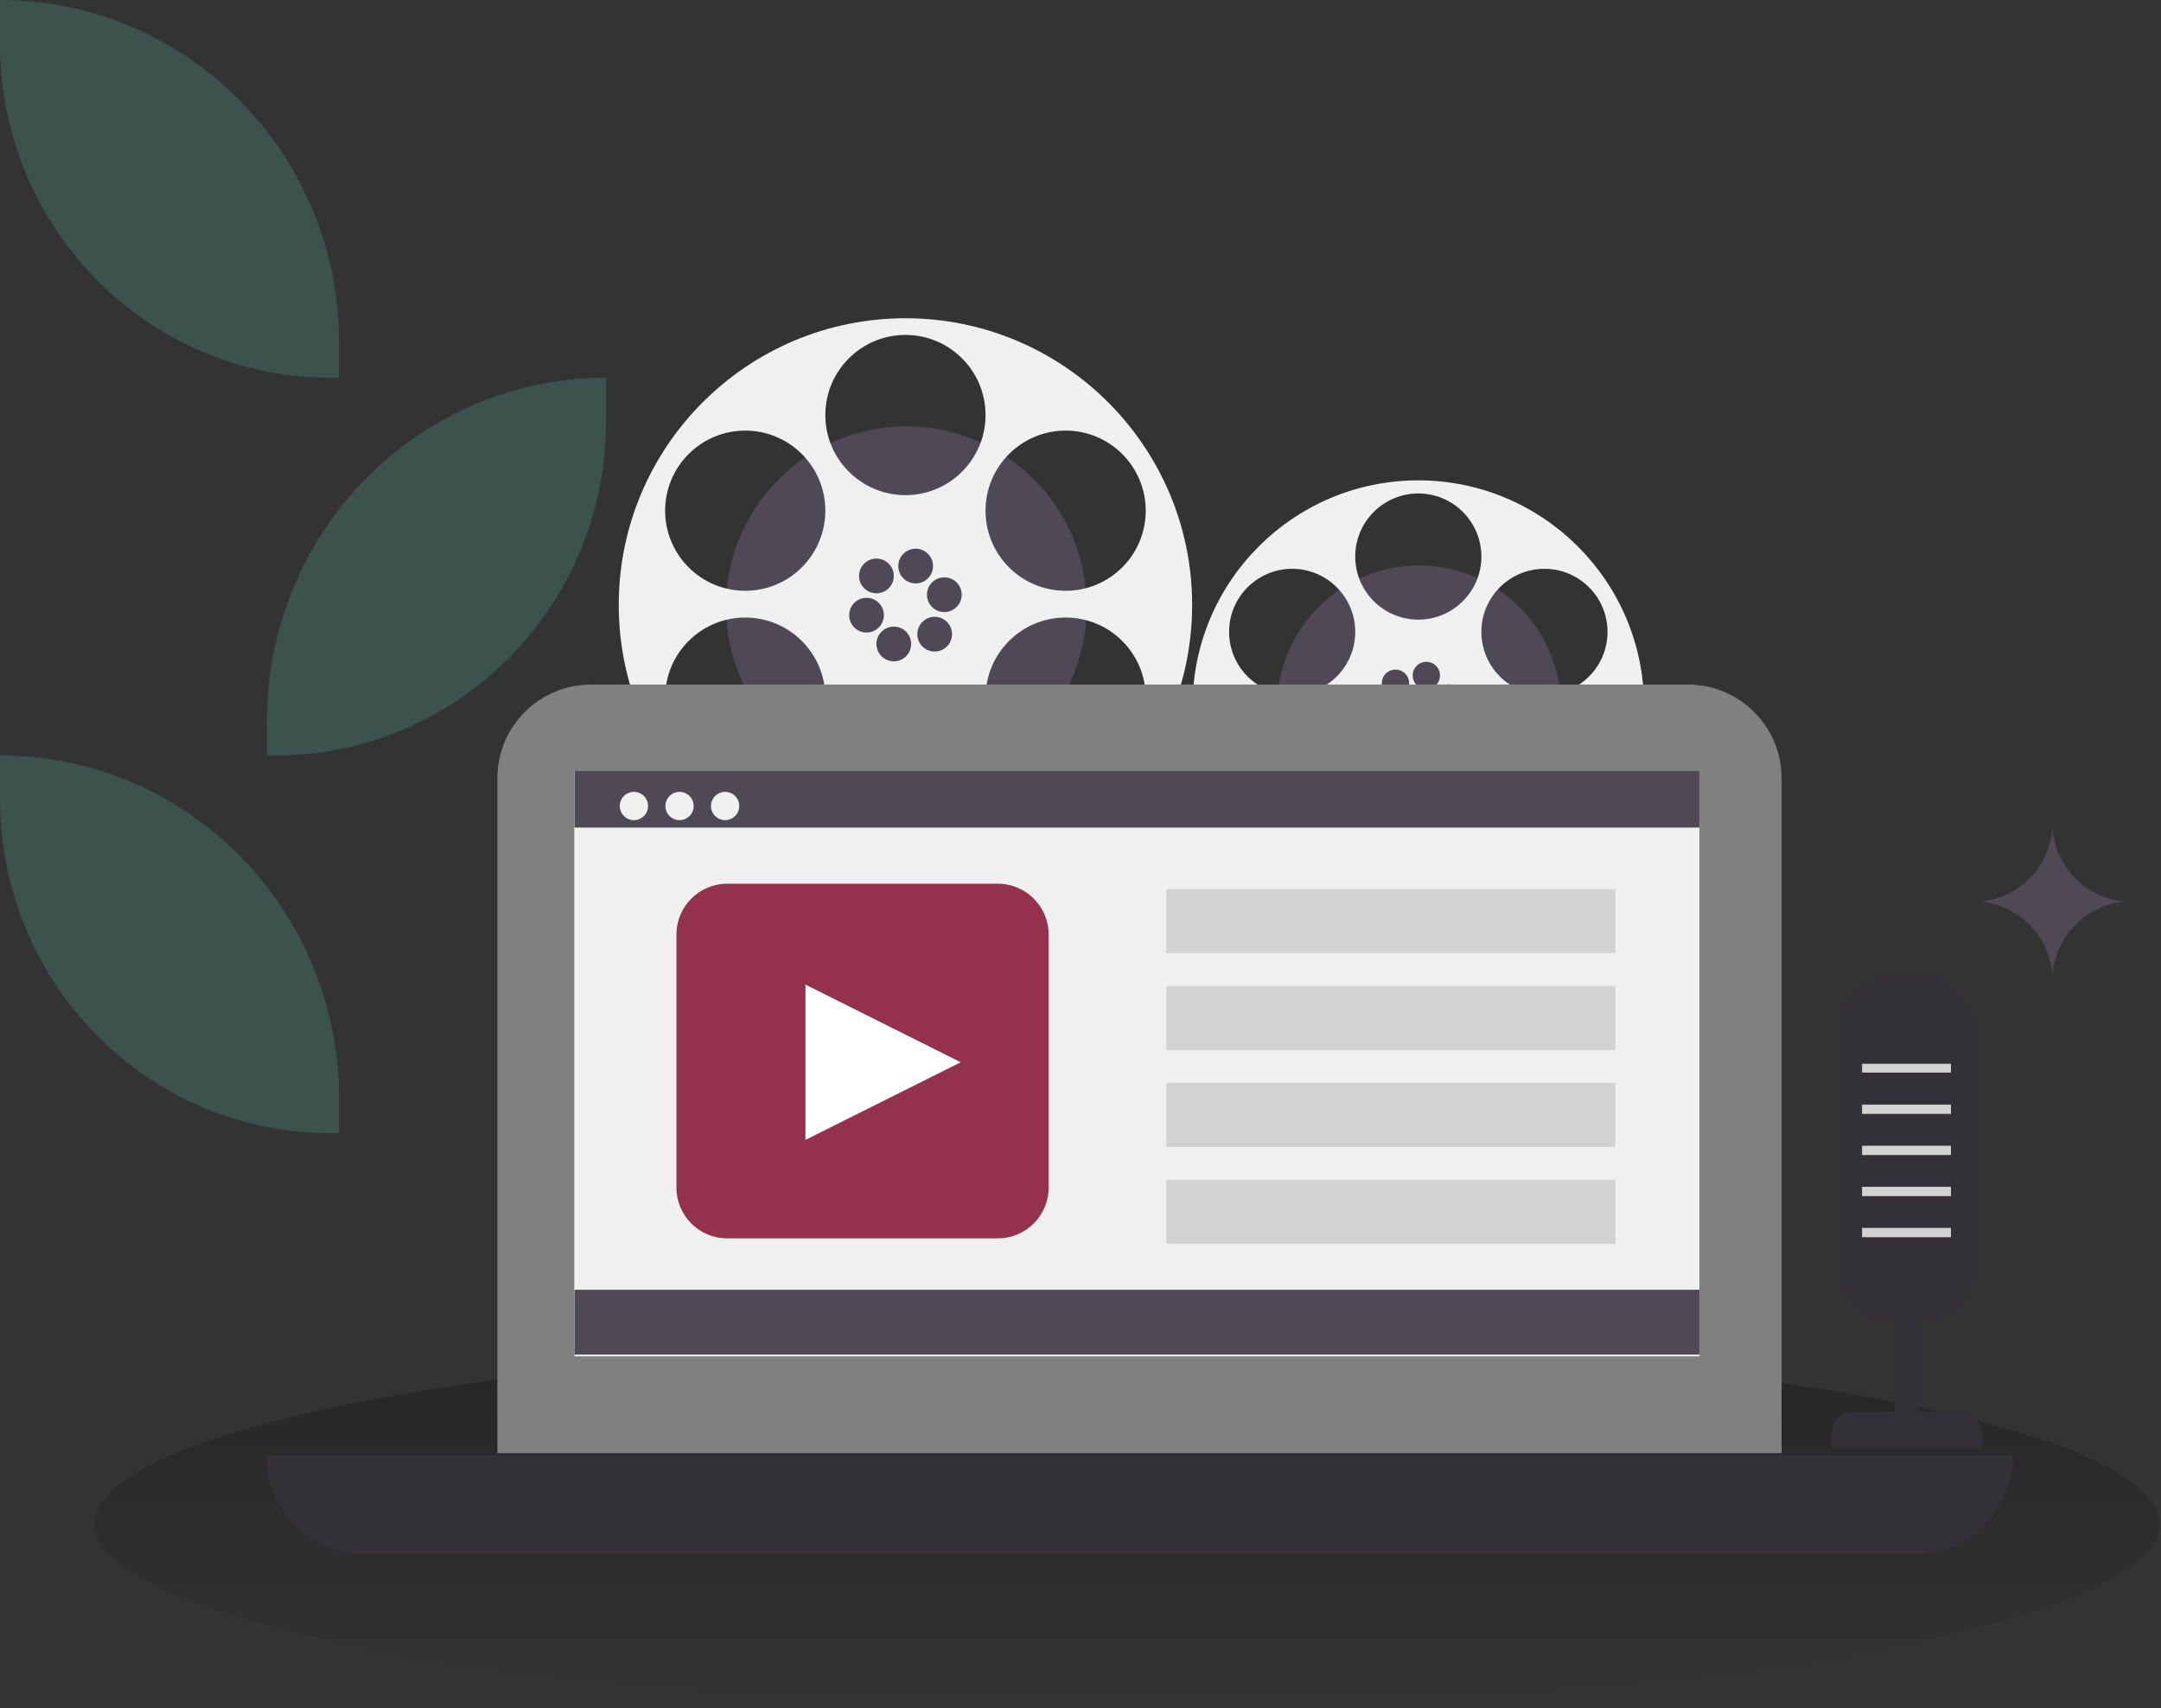
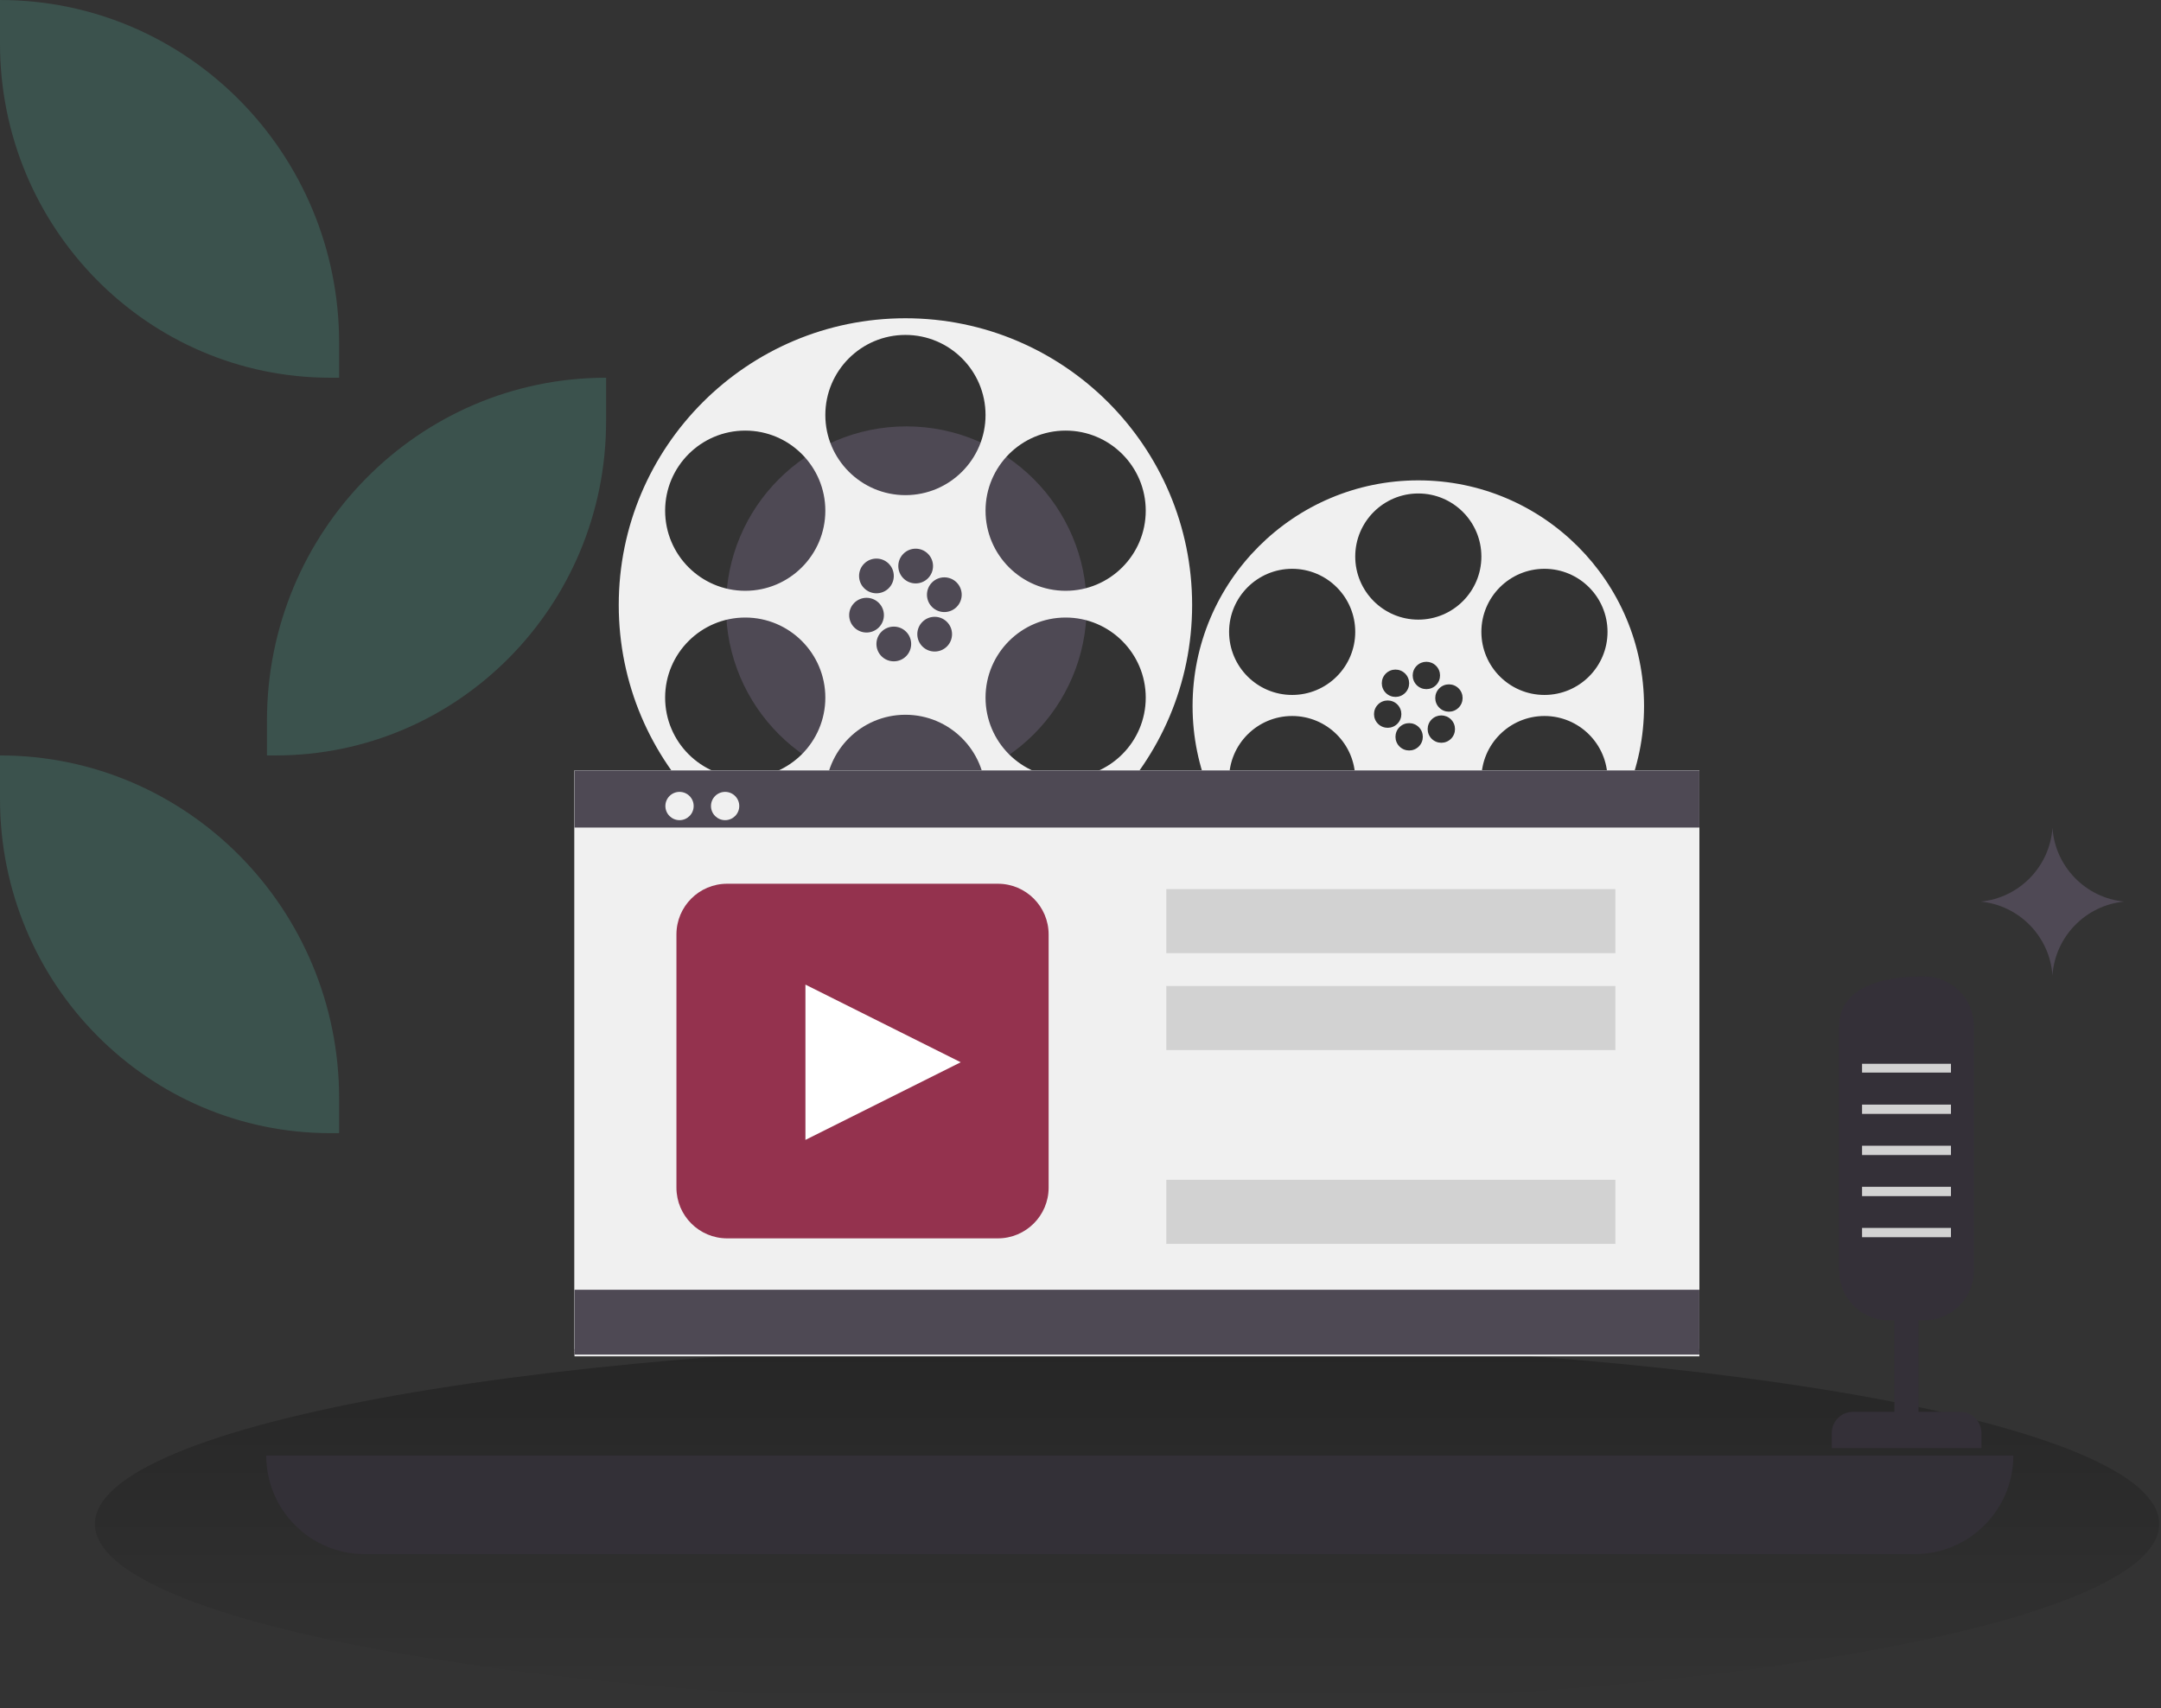
<svg xmlns="http://www.w3.org/2000/svg" width="100%" height="100%" viewBox="0 0 377 298" xml:space="preserve" style="fill-rule:evenodd;clip-rule:evenodd;stroke-linejoin:round;stroke-miterlimit:2;">
  <rect x="0" y="0" width="377" height="298" fill="#333333" stroke="none" />
  <g transform="matrix(1,0,0,1,-984.739,-1115.02)">
    <g>
      <g transform="matrix(0.413,0,0,0.413,945.948,1038.94)">
        <path d="M570,905C810.796,905 1006,870.526 1006,828C1006,785.474 810.796,751 570,751C329.204,751 134,785.474 134,828C134,870.526 329.204,905 570,905Z" style="fill:url(#_Linear1);fill-rule:nonzero;" />
      </g>
      <g transform="matrix(1,0,0,1,199.809,231.053)">
        <g transform="matrix(0.262,0,0,0.265,784.93,883.969)">
          <path d="M0,28.667C-0,150.169 98.497,248.667 220,248.667L225.816,248.667L225.816,225.816C225.816,101.101 124.715,0 0,0L0,28.667Z" style="fill:rgb(59,82,77);fill-rule:nonzero;" />
        </g>
        <g transform="matrix(0.262,0,0,0.265,784.93,883.969)">
          <path d="M0,526C-0,647.503 98.497,746 220,746L225.816,746L225.816,723.15C225.816,598.435 124.715,497.333 0,497.333L0,526Z" style="fill:rgb(59,82,77);fill-rule:nonzero;" />
        </g>
        <g transform="matrix(0.262,0,0,0.265,772.338,883.969)">
          <path d="M451.632,277.333C451.632,398.836 353.135,497.333 231.632,497.333L225.816,497.333L225.816,474.483C225.816,349.768 326.917,248.667 451.632,248.667L451.632,277.333Z" style="fill:rgb(59,82,77);fill-rule:nonzero;" />
        </g>
      </g>
      <g transform="matrix(1.08,0,0,1.08,-361.105,-218.416)">
        <g transform="matrix(0.733,0,0,0.733,1485.02,1353.33)">
          <path d="M126.43,53.08C125.858,44.544 119.117,37.611 110.6,36.8C119.121,35.997 125.867,29.06 126.43,20.52C126.989,29.058 133.731,35.997 142.25,36.8C133.735,37.611 126.997,44.545 126.43,53.08Z" style="fill:rgb(79,73,85);fill-rule:nonzero;" />
        </g>
        <g transform="matrix(0.845,0,0,0.845,202.934,-42.661)">
          <g transform="matrix(0.867,0,0,0.867,1530.54,1661.01)">
-             <path d="M93.86,53.98C93.86,47.925 88.945,43.01 82.89,43.01L75.11,43.01C69.055,43.01 64.14,47.925 64.14,53.98L64.14,107.86C64.14,113.915 69.055,118.83 75.11,118.83L82.89,118.83C88.945,118.83 93.86,113.915 93.86,107.86L93.86,53.98Z" style="fill:rgb(52,48,56);" />
+             <path d="M93.86,53.98C93.86,47.925 88.945,43.01 82.89,43.01C69.055,43.01 64.14,47.925 64.14,53.98L64.14,107.86C64.14,113.915 69.055,118.83 75.11,118.83L82.89,118.83C88.945,118.83 93.86,113.915 93.86,107.86L93.86,53.98Z" style="fill:rgb(52,48,56);" />
          </g>
          <g transform="matrix(0.867,0,0,0.867,1530.54,1661.01)">
            <rect x="76.33" y="114.63" width="5.33" height="25.77" style="fill:rgb(52,48,56);" />
          </g>
          <g transform="matrix(0.867,0,0,0.867,1530.54,1661.01)">
            <path d="M67.15,139L90.85,139C93.412,139 95.52,141.108 95.52,143.67L95.52,147L62.52,147L62.52,143.67C62.52,141.123 64.603,139.022 67.15,139Z" style="fill:rgb(52,48,56);fill-rule:nonzero;" />
          </g>
          <g transform="matrix(0.867,0,0,0.867,1530.54,1661.01)">
            <rect x="69.2" y="80.33" width="19.6" height="2.05" style="fill:rgb(210,210,210);" />
          </g>
          <g transform="matrix(0.867,0,0,0.867,1530.54,1661.01)">
            <rect x="69.2" y="89.39" width="19.6" height="2.05" style="fill:rgb(210,210,210);" />
          </g>
          <g transform="matrix(0.867,0,0,0.867,1530.54,1661.01)">
            <rect x="69.2" y="98.45" width="19.6" height="2.05" style="fill:rgb(210,210,210);" />
          </g>
          <g transform="matrix(0.867,0,0,0.867,1530.54,1661.01)">
            <rect x="69.2" y="71.26" width="19.6" height="2.05" style="fill:rgb(210,210,210);" />
          </g>
          <g transform="matrix(0.867,0,0,0.867,1530.54,1661.01)">
            <rect x="69.2" y="62.26" width="19.6" height="1.94" style="fill:rgb(210,210,210);" />
          </g>
        </g>
      </g>
      <g transform="matrix(0.428,0,0,0.428,788.017,517.314)">
        <g transform="matrix(0.629,0,0,0.629,307.808,610.306)">
          <circle cx="828.694" cy="1643.1" r="116.858" style="fill:rgb(78,73,84);" />
        </g>
        <path d="M828.694,1526.24C893.19,1526.24 945.552,1578.6 945.552,1643.1C945.552,1707.59 893.19,1759.95 828.694,1759.95C764.198,1759.95 711.836,1707.59 711.836,1643.1C711.836,1578.6 764.198,1526.24 828.694,1526.24ZM828.694,1687.86C846.714,1687.86 861.344,1702.49 861.344,1720.51C861.344,1738.53 846.714,1753.16 828.694,1753.16C810.674,1753.16 796.044,1738.53 796.044,1720.51C796.044,1702.49 810.674,1687.86 828.694,1687.86ZM893.995,1648.23C912.015,1648.23 926.645,1662.86 926.645,1680.88C926.645,1698.9 912.015,1713.53 893.995,1713.53C875.975,1713.53 861.344,1698.9 861.344,1680.88C861.344,1662.86 875.975,1648.23 893.995,1648.23ZM763.393,1648.23C781.413,1648.23 796.044,1662.86 796.044,1680.88C796.044,1698.9 781.413,1713.53 763.393,1713.53C745.373,1713.53 730.743,1698.9 730.743,1680.88C730.743,1662.86 745.373,1648.23 763.393,1648.23ZM818.945,1654C821.708,1651.24 826.195,1651.24 828.957,1654C831.72,1656.76 831.72,1661.25 828.957,1664.01C826.195,1666.77 821.708,1666.77 818.945,1664.01C816.183,1661.25 816.183,1656.76 818.945,1654ZM835.605,1650.01C838.368,1647.24 842.854,1647.24 845.617,1650.01C848.38,1652.77 848.38,1657.26 845.617,1660.02C842.854,1662.78 838.368,1662.78 835.605,1660.02C832.842,1657.26 832.842,1652.77 835.605,1650.01ZM807.834,1642.26C810.597,1639.5 815.083,1639.5 817.846,1642.26C820.609,1645.02 820.609,1649.51 817.846,1652.27C815.083,1655.03 810.597,1655.03 807.834,1652.27C805.071,1649.51 805.071,1645.02 807.834,1642.26ZM839.542,1633.92C842.305,1631.16 846.791,1631.16 849.554,1633.92C852.317,1636.68 852.317,1641.17 849.554,1643.93C846.791,1646.69 842.305,1646.69 839.542,1643.93C836.779,1641.17 836.779,1636.68 839.542,1633.92ZM811.867,1626.27C814.63,1623.51 819.116,1623.51 821.879,1626.27C824.642,1629.03 824.642,1633.52 821.879,1636.28C819.116,1639.04 814.63,1639.04 811.867,1636.28C809.104,1633.52 809.104,1629.03 811.867,1626.27ZM893.995,1572.03C912.015,1572.03 926.645,1586.66 926.645,1604.68C926.645,1622.7 912.015,1637.33 893.995,1637.33C875.975,1637.33 861.344,1622.7 861.344,1604.68C861.344,1586.66 875.975,1572.03 893.995,1572.03ZM763.393,1572.03C781.413,1572.03 796.044,1586.66 796.044,1604.68C796.044,1622.7 781.413,1637.33 763.393,1637.33C745.373,1637.33 730.743,1622.7 730.743,1604.68C730.743,1586.66 745.373,1572.03 763.393,1572.03ZM827.858,1622.24C830.621,1619.47 835.107,1619.47 837.87,1622.24C840.633,1625 840.633,1629.48 837.87,1632.25C835.107,1635.01 830.621,1635.01 827.858,1632.25C825.095,1629.48 825.095,1625 827.858,1622.24ZM828.694,1533.03C846.714,1533.03 861.344,1547.66 861.344,1565.68C861.344,1583.7 846.714,1598.34 828.694,1598.34C810.674,1598.34 796.044,1583.7 796.044,1565.68C796.044,1547.66 810.674,1533.03 828.694,1533.03Z" style="fill:rgb(240,240,240);" />
      </g>
      <g transform="matrix(0.337,0,0,0.337,952.902,684.481)">
        <g transform="matrix(0.629,0,0,0.629,307.808,610.306)">
-           <circle cx="828.694" cy="1643.1" r="116.858" style="fill:rgb(78,73,84);" />
-         </g>
+           </g>
        <path d="M828.694,1526.24C893.19,1526.24 945.552,1578.6 945.552,1643.1C945.552,1707.59 893.19,1759.95 828.694,1759.95C764.198,1759.95 711.836,1707.59 711.836,1643.1C711.836,1578.6 764.198,1526.24 828.694,1526.24ZM828.694,1687.86C846.714,1687.86 861.344,1702.49 861.344,1720.51C861.344,1738.53 846.714,1753.16 828.694,1753.16C810.674,1753.16 796.044,1738.53 796.044,1720.51C796.044,1702.49 810.674,1687.86 828.694,1687.86ZM893.995,1648.23C912.015,1648.23 926.645,1662.86 926.645,1680.88C926.645,1698.9 912.015,1713.53 893.995,1713.53C875.975,1713.53 861.344,1698.9 861.344,1680.88C861.344,1662.86 875.975,1648.23 893.995,1648.23ZM763.393,1648.23C781.413,1648.23 796.044,1662.86 796.044,1680.88C796.044,1698.9 781.413,1713.53 763.393,1713.53C745.373,1713.53 730.743,1698.9 730.743,1680.88C730.743,1662.86 745.373,1648.23 763.393,1648.23ZM818.945,1654C821.708,1651.24 826.195,1651.24 828.957,1654C831.72,1656.76 831.72,1661.25 828.957,1664.01C826.195,1666.77 821.708,1666.77 818.945,1664.01C816.183,1661.25 816.183,1656.76 818.945,1654ZM835.605,1650.01C838.368,1647.24 842.854,1647.24 845.617,1650.01C848.38,1652.77 848.38,1657.26 845.617,1660.02C842.854,1662.78 838.368,1662.78 835.605,1660.02C832.842,1657.26 832.842,1652.77 835.605,1650.01ZM807.834,1642.26C810.597,1639.5 815.083,1639.5 817.846,1642.26C820.609,1645.02 820.609,1649.51 817.846,1652.27C815.083,1655.03 810.597,1655.03 807.834,1652.27C805.071,1649.51 805.071,1645.02 807.834,1642.26ZM839.542,1633.92C842.305,1631.16 846.791,1631.16 849.554,1633.92C852.317,1636.68 852.317,1641.17 849.554,1643.93C846.791,1646.69 842.305,1646.69 839.542,1643.93C836.779,1641.17 836.779,1636.68 839.542,1633.92ZM811.867,1626.27C814.63,1623.51 819.116,1623.51 821.879,1626.27C824.642,1629.03 824.642,1633.52 821.879,1636.28C819.116,1639.04 814.63,1639.04 811.867,1636.28C809.104,1633.52 809.104,1629.03 811.867,1626.27ZM893.995,1572.03C912.015,1572.03 926.645,1586.66 926.645,1604.68C926.645,1622.7 912.015,1637.33 893.995,1637.33C875.975,1637.33 861.344,1622.7 861.344,1604.68C861.344,1586.66 875.975,1572.03 893.995,1572.03ZM763.393,1572.03C781.413,1572.03 796.044,1586.66 796.044,1604.68C796.044,1622.7 781.413,1637.33 763.393,1637.33C745.373,1637.33 730.743,1622.7 730.743,1604.68C730.743,1586.66 745.373,1572.03 763.393,1572.03ZM827.858,1622.24C830.621,1619.47 835.107,1619.47 837.87,1622.24C840.633,1625 840.633,1629.48 837.87,1632.25C835.107,1635.01 830.621,1635.01 827.858,1632.25C825.095,1629.48 825.095,1625 827.858,1622.24ZM828.694,1533.03C846.714,1533.03 861.344,1547.66 861.344,1565.68C861.344,1583.7 846.714,1598.34 828.694,1598.34C810.674,1598.34 796.044,1583.7 796.044,1565.68C796.044,1547.66 810.674,1533.03 828.694,1533.03Z" style="fill:rgb(240,240,240);" />
      </g>
      <g>
        <g transform="matrix(0.522,0,0,0.522,688.824,1009.89)">
          <g transform="matrix(1.9,0,0,1.9,733.113,655.753)">
-             <path d="M0,-102.23C0,-111.336 7.383,-118.719 16.489,-118.719L209.407,-118.719C218.514,-118.719 225.896,-111.336 225.896,-102.23L225.896,16.489L0,16.489L0,-102.23Z" style="fill:rgb(128,128,128);fill-rule:nonzero;" />
-           </g>
+             </g>
          <g transform="matrix(1.9,0,0,1.9,-3544.73,-4638.93)">
            <rect x="2265.06" y="2683.07" width="197.865" height="103.055" style="fill:rgb(240,240,240);" />
            <clipPath id="_clip2">
              <rect x="2265.06" y="2683.07" width="197.865" height="103.055" />
            </clipPath>
            <g clip-path="url(#_clip2)">
              <g transform="matrix(0.889,0,0,0.824,303.872,1326.97)">
                <rect x="2194.49" y="1644.86" width="240" height="125" style="fill:rgb(240,240,240);" />
                <clipPath id="_clip3">
                  <rect x="2194.49" y="1644.86" width="240" height="125" />
                </clipPath>
                <g clip-path="url(#_clip3)">
                  <g transform="matrix(0.919,0,0,0.286,1743.76,1280.3)">
                    <rect x="431.811" y="1274.4" width="378.834" height="46.026" style="fill:rgb(78,73,84);" />
                  </g>
                  <g transform="matrix(0.919,0,0,0.286,1743.76,1392.13)">
                    <rect x="431.811" y="1274.4" width="378.834" height="46.026" style="fill:rgb(78,73,84);" />
                  </g>
                </g>
                <rect x="2194.49" y="1644.86" width="240" height="125" style="fill:none;stroke:rgb(78,73,84);stroke-width:1.18px;" />
              </g>
            </g>
          </g>
          <g transform="matrix(1.623,0,0,1.431,416.132,-1968.81)">
            <path d="M507.466,1856.51L147.711,1856.51L147.711,1856.52C147.711,1869.24 156.803,1879.55 168.018,1879.55C231.218,1879.55 423.96,1879.55 487.16,1879.55C498.375,1879.55 507.466,1869.24 507.466,1856.52C507.466,1856.51 507.466,1856.51 507.466,1856.51Z" style="fill:rgb(51,48,55);" />
          </g>
        </g>
        <g transform="matrix(1,0,0,1.052,5.688,-65.348)">
          <path d="M1161.99,1276.99C1161.99,1272.34 1158.02,1268.58 1153.13,1268.58C1140.73,1268.58 1118.31,1268.58 1105.91,1268.58C1101.02,1268.58 1097.06,1272.34 1097.06,1276.99C1097.06,1288.17 1097.06,1307.8 1097.06,1318.98C1097.06,1323.62 1101.02,1327.39 1105.91,1327.39C1118.31,1327.39 1140.73,1327.39 1153.13,1327.39C1158.02,1327.39 1161.99,1323.62 1161.99,1318.98C1161.99,1307.8 1161.99,1288.17 1161.99,1276.99Z" style="fill:rgb(148,50,78);" />
        </g>
        <g transform="matrix(2.78038e-17,0.454,-0.454,2.78038e-17,1476.77,336.901)">
          <path d="M2122.12,714.597L2151.96,774.27L2092.28,774.27L2122.12,714.597Z" style="fill:white;" />
        </g>
        <g transform="matrix(0.899,0,0,0.899,151.987,473.346)">
          <g transform="matrix(0.364,0,0,0.364,737.434,406.563)">
-             <circle cx="856.845" cy="1273.68" r="7.539" style="fill:rgb(240,240,240);" />
-           </g>
+             </g>
          <g transform="matrix(0.364,0,0,0.364,746.283,406.563)">
            <circle cx="856.845" cy="1273.68" r="7.539" style="fill:rgb(240,240,240);" />
          </g>
          <g transform="matrix(0.364,0,0,0.364,755.132,406.563)">
            <circle cx="856.845" cy="1273.68" r="7.539" style="fill:rgb(240,240,240);" />
          </g>
        </g>
        <g transform="matrix(1,0,0,1.232,-0.52,-297.743)">
          <rect x="1188.73" y="1272.63" width="78.344" height="9.071" style="fill:rgb(210,210,210);" />
        </g>
        <g transform="matrix(1,0,0,1.232,-0.52,-280.838)">
          <rect x="1188.73" y="1272.63" width="78.344" height="9.071" style="fill:rgb(210,210,210);" />
        </g>
        <g transform="matrix(1,0,0,1.232,-0.52,-263.933)">
-           <rect x="1188.73" y="1272.63" width="78.344" height="9.071" style="fill:rgb(210,210,210);" />
-         </g>
+           </g>
        <g transform="matrix(1,0,0,1.232,-0.52,-247.028)">
          <rect x="1188.73" y="1272.63" width="78.344" height="9.071" style="fill:rgb(210,210,210);" />
        </g>
      </g>
    </g>
  </g>
  <defs>
    <linearGradient id="_Linear1" x1="0" y1="0" x2="1" y2="0" gradientUnits="userSpaceOnUse" gradientTransform="matrix(9.42978e-15,154,-154,9.42978e-15,570,751)">
      <stop offset="0" style="stop-color:black;stop-opacity:0.26" />
      <stop offset="1" style="stop-color:black;stop-opacity:0" />
    </linearGradient>
  </defs>
</svg>